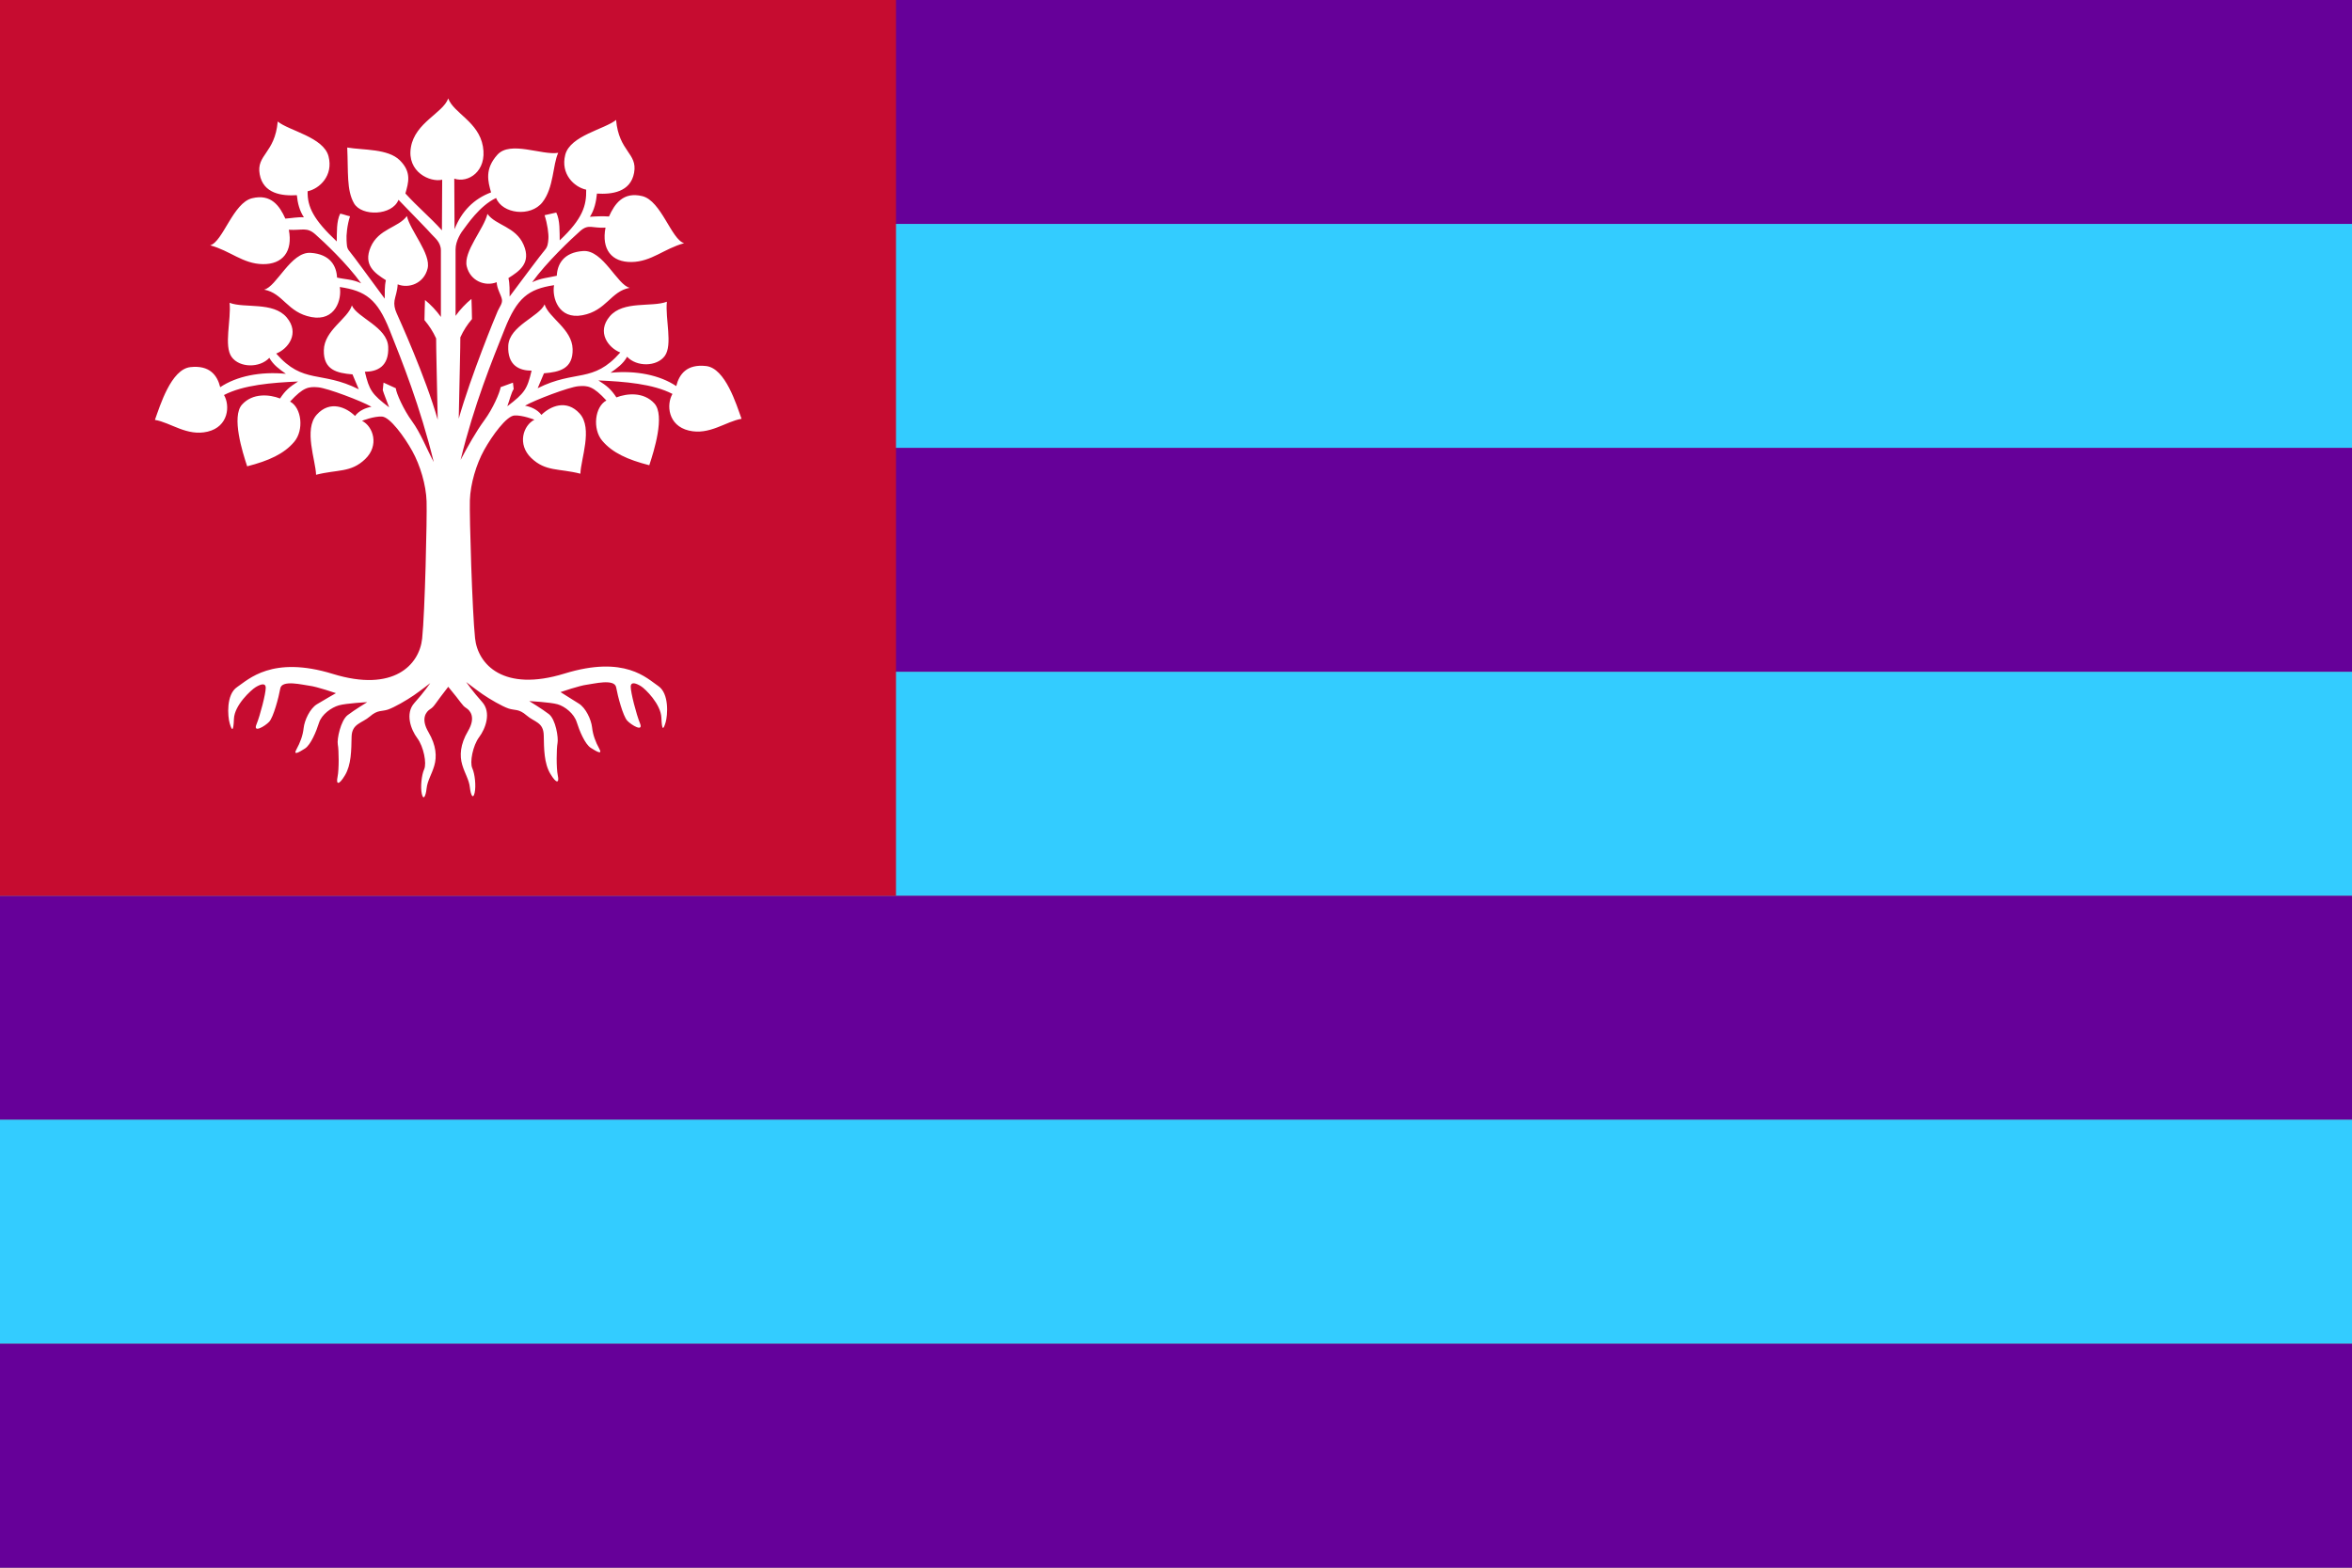
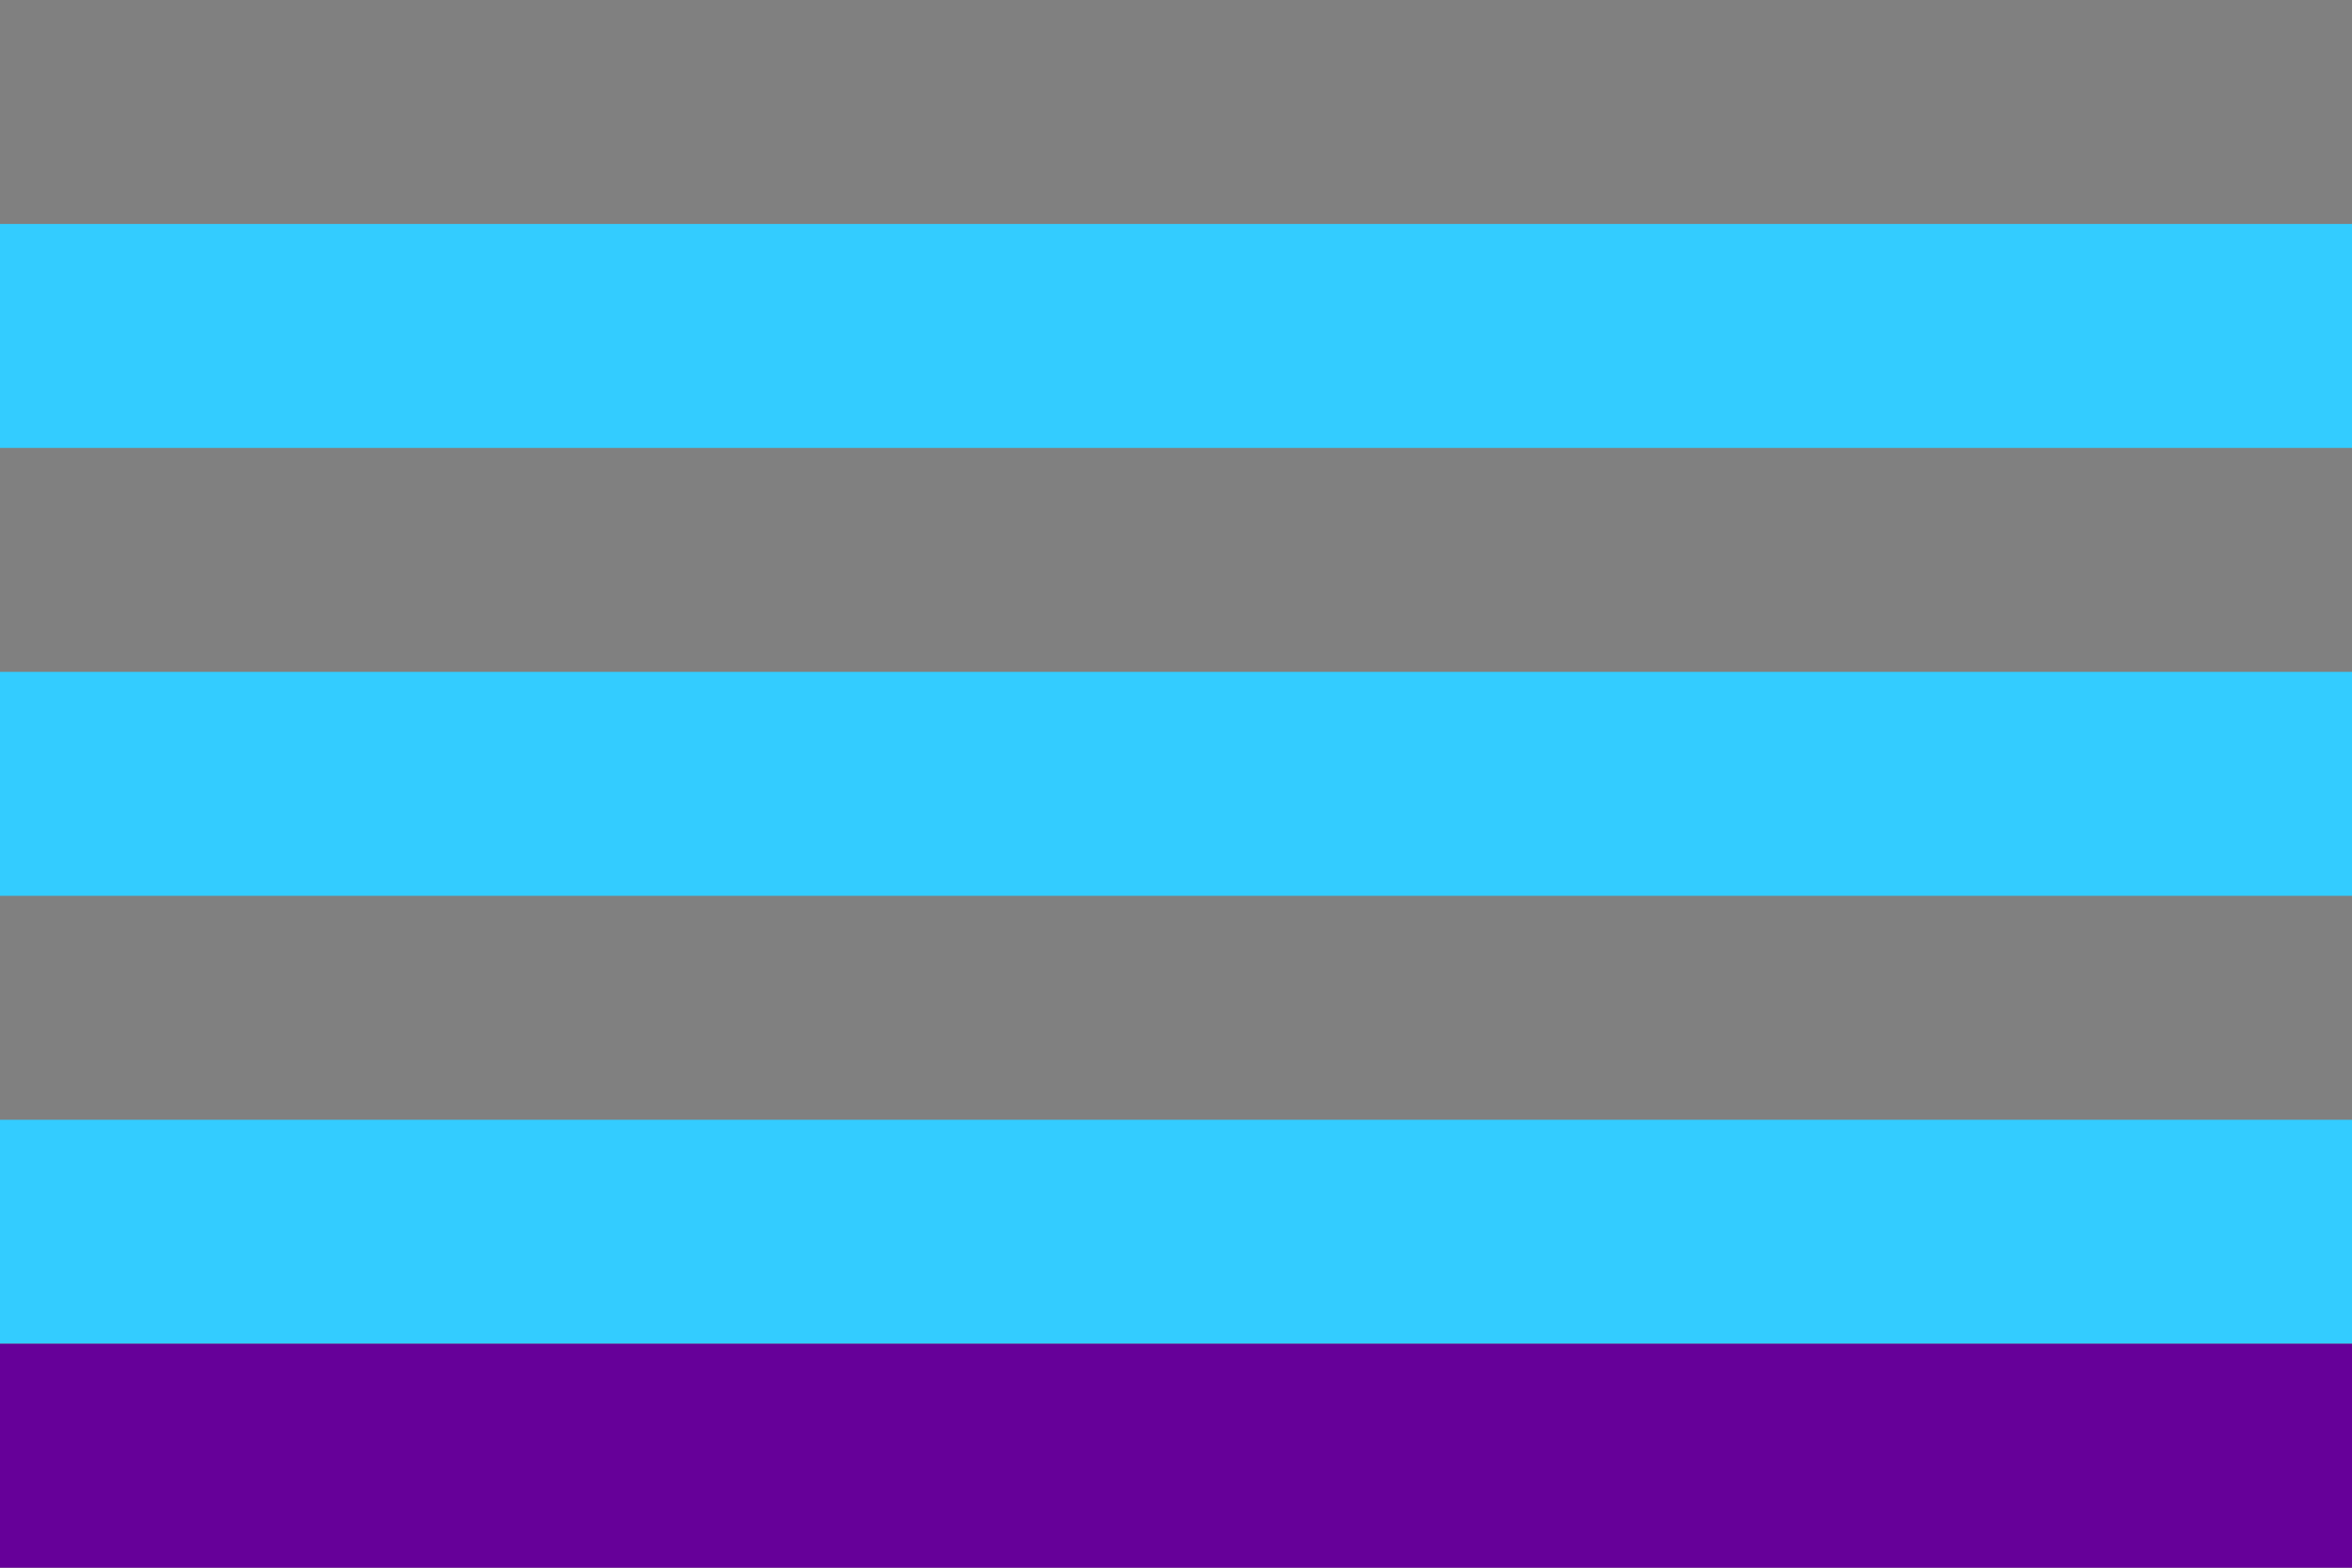
<svg xmlns="http://www.w3.org/2000/svg" version="1.1" width="600" height="400">
  <rect width="100%" height="100%" fill="#808080" stroke="none" />
-   <rect width="600" height="57.143" x="0" y="0" fill="#660099" />
  <rect width="600" height="57.143" x="0" y="57.143" fill="#33ccff" />
-   <rect width="600" height="57.143" x="0" y="114.286" fill="#660099" />
  <rect width="600" height="57.143" x="0" y="171.429" fill="#33ccff" />
-   <rect width="600" height="57.143" x="0" y="228.571" fill="#660099" />
  <rect width="600" height="57.143" x="0" y="285.714" fill="#33ccff" />
  <rect width="600" height="57.143" x="0" y="342.857" fill="#660099" />
-   <rect width="228.571" height="228.571" x="0" y="0" fill="#c60c30" />
  <g transform="translate(114.286,114.286) rotate(0) scale(0.61)">
-     <path d="m 0.097,-146.178 c 2.237,6.16 12.717,9.749 14.507,20.08 1.809,10.438 -6.235,15.452 -11.978,13.468 l 0.111,21.165 c 2.94,-7.535 8.104,-12.735 15.275,-15.412 -1.294,-4.583 -2.763,-9.749 2.644,-15.75 5.406,-6 18.625,0.332 25.445,-0.8 -2.355,5.055 -1.799,14.525 -6.601,20.667 -4.938,6.315 -16.797,4.878 -19.384,-1.777 -6.979,3.25 -12.413,11.651 -13.431,12.9 -1.072,1.314 -3.519,4.944 -3.519,8.595 l 0,27.816 c 1.736,-2.512 4.47,-5.356 6.649,-7.092 0.037,1.478 0.248,6.991 0.222,8.422 -2.021,2.389 -3.539,4.735 -4.876,7.647 0.074,1.422 -0.443,22.681 -0.665,34.021 5.061,-17.842 15.399,-43.016 16.29,-44.993 0.85,-1.884 2.048,-3.191 1.773,-4.876 -0.292,-1.792 -2.092,-4.399 -2.197,-7.208 -4.76,1.887 -11.011,-0.441 -12.518,-6.62 -1.501,-6.154 7.246,-15.768 8.652,-21.95 3.542,4.878 11.837,5.262 15.14,12.946 3.273,7.613 -1.804,11.006 -6.357,13.883 0.608,2.687 0.44,5.153 0.494,7.73 4.913,-6.612 13.374,-17.916 14.685,-19.393 1.257,-1.417 1.383,-2.834 1.532,-4.7 0.166,-2.081 -0.415,-6.308 -1.597,-9.928 1.515,-0.296 3.369,-0.813 4.884,-1.108 1.625,3.214 1.367,8.09 1.441,11.636 9.699,-9.089 11.225,-14.658 11.074,-21.212 -5.01,-1.055 -10.806,-6.548 -8.748,-14.591 2.06,-8.052 16.553,-10.707 21.252,-14.583 1.18,13.355 9.028,13.851 7.539,22.08 -1.476,8.154 -9.321,9.118 -15.541,8.736 -0.316,3.309 -1.075,6.84 -2.942,9.706 2.429,-0.189 5.393,-0.303 7.978,-0.122 2.401,-5.341 5.936,-10.446 13.892,-8.53 7.981,1.922 12.182,18.152 17.54,19.701 -8.391,2.261 -13.644,7.749 -22.006,7.868 -8.285,0.117 -12.642,-5.275 -10.878,-14.381 -5.639,0.34 -7.072,-1.693 -10.626,1.448 -3.609,3.19 -14.042,13.016 -20.058,21.388 3.638,-1.741 6.948,-1.912 10.306,-2.712 0.223,-4.758 2.775,-9.802 11.059,-10.342 8.293,-0.541 14.254,14.27 19.457,15.391 -7.979,1.437 -9.712,9.573 -19.785,11.473 -10.093,1.904 -12.788,-7.525 -11.875,-12.571 -10.819,1.606 -15.478,5.408 -20.626,18.312 C 18.541,-36.749 10.97,-18.327 5.267,5.02 8.297,-0.675 11.693,-6.787 15.244,-11.62 c 3.512,-4.781 6.351,-11.331 6.785,-13.799 l 5.126,-1.873 0.313,2.664 c -0.976,1.454 -1.776,4.806 -2.664,7.209 7.262,-5.517 8.317,-7.155 10.149,-14.888 -5.12,-0.019 -10.142,-2.15 -9.755,-10.442 0.387,-8.302 13.018,-12.212 15.187,-17.285 1.793,5.681 11.522,10.327 11.73,18.687 0.206,8.284 -5.479,9.617 -11.983,10.135 l -2.632,6.243 c 15.835,-7.936 23.138,-1.91 34.54,-14.944 -5.014,-1.961 -9.992,-8.52 -4.387,-15.125 5.659,-6.67 17.566,-3.706 23.88,-6.105 -0.73,7.109 2.493,18.032 -0.87,22.665 -3.31,4.56 -11.77,4.654 -15.759,0.342 -1.68,3.014 -4.223,4.774 -6.922,6.69 10.723,-1.036 20.585,0.983 27.469,5.589 1.232,-4.97 4.399,-9.292 12.474,-8.391 8.088,0.903 12.693,16.155 14.833,22.072 -6.587,1.087 -13.398,6.987 -22.054,4.915 -8.761,-2.097 -9.438,-10.901 -6.835,-15.318 -8.133,-4.236 -19.982,-5.164 -30.981,-5.656 3.657,2.327 5.329,3.761 7.54,7.104 4.423,-1.71 11.438,-2.387 15.897,2.552 C 90.838,-13.575 86.115,1.406 84.177,7.245 75.14,4.932 68.784,2.047 64.521,-2.976 60.313,-7.935 61.411,-17.268 66.239,-19.833 c -5.572,-6.067 -7.838,-6.308 -11.738,-5.968 -3.906,0.341 -18.168,5.752 -22.302,8.141 2.449,0.43 5.265,1.657 6.866,3.845 3.647,-3.593 10.441,-6.709 16.008,-0.551 5.573,6.165 0.455,19.096 0.291,25.156 -9.037,-2.313 -14.506,-0.777 -20.543,-6.565 -5.981,-5.735 -3.345,-13.665 1.317,-16.008 0.051,-0.005 -5.047,-1.999 -8.371,-1.778 -3.325,0.222 -9.309,8.422 -12.633,14.407 C 11.809,6.832 9.371,15.032 9.149,21.903 8.928,28.774 10.147,68.549 11.312,79.585 c 1.165,11.036 11.966,22.646 37.387,14.81 25.378,-7.823 34.561,2.09 39.216,5.193 4.654,3.103 3.959,12.292 3.103,15.182 -0.887,2.992 -1.551,3.879 -1.773,-1.884 -0.222,-5.763 -6.733,-12.079 -8.506,-13.187 -1.773,-1.108 -4.322,-2.216 -4.322,0.222 0,2.438 2.327,11.525 3.879,15.293 1.551,3.768 -3.548,0.774 -5.319,-1.108 -1.773,-1.884 -3.989,-10.195 -4.654,-13.963 -0.665,-3.768 -9.612,-1.395 -12.19,-1.108 -2.992,0.332 -11.082,3.103 -11.082,3.103 0,0 4.784,3.038 7.666,4.811 2.881,1.773 5.186,6.661 5.541,9.974 0.332,3.103 1.459,6.106 2.992,8.866 1.533,2.759 -1.108,1.219 -3.546,-0.332 -2.438,-1.552 -4.765,-7.203 -5.873,-10.749 -1.108,-3.546 -4.895,-6.584 -7.998,-7.471 -3.103,-0.886 -11.858,-1.33 -11.858,-1.33 0,0 5.319,3.214 8.201,5.43 2.881,2.216 4.073,9.928 3.63,12.144 -0.443,2.216 -0.554,10.417 0.111,13.52 0.665,3.103 -0.443,3.768 -3.103,-0.665 -2.66,-4.433 -2.658,-10.454 -2.77,-16.069 -0.112,-5.615 -3.852,-5.495 -7.176,-8.376 -3.325,-2.881 -4.876,-1.995 -7.536,-2.881 -2.66,-0.886 -7.979,-3.989 -10.86,-5.984 -2.881,-1.995 -6.871,-5.098 -6.871,-5.098 0,0 2.66,3.879 6.649,8.311 3.989,4.433 1.441,11.193 -1.219,14.739 -2.66,3.546 -3.989,10.528 -2.881,12.966 1.108,2.438 1.622,7.493 0.997,10.306 -0.665,2.992 -1.662,0.886 -1.995,-2.216 -0.355,-3.313 -2.106,-5.763 -3.214,-9.53 -1.108,-3.768 -0.887,-8.422 2.438,-14.074 3.32,-5.644 0.997,-8.533 -0.776,-9.641 -1.773,-1.108 -1.832,-2.106 -7.501,-8.866 -5.668,7.203 -5.728,8.201 -7.501,9.309 -1.773,1.108 -4.096,3.997 -0.776,9.641 3.325,5.652 3.546,10.306 2.438,14.074 -1.108,3.768 -2.859,6.217 -3.214,9.531 -0.332,3.103 -1.33,5.208 -1.995,2.216 -0.625,-2.813 -0.111,-7.868 0.997,-10.306 1.108,-2.438 -0.222,-9.42 -2.881,-12.966 -2.66,-3.546 -5.208,-10.306 -1.219,-14.739 3.989,-4.433 6.649,-8.311 6.649,-8.311 0,0 -3.989,3.103 -6.871,5.098 -2.881,1.995 -8.201,5.098 -10.86,5.984 -2.66,0.887 -4.211,0 -7.536,2.881 -3.325,2.881 -7.534,2.918 -7.647,8.533 -0.112,5.615 -0.111,11.636 -2.77,16.069 -2.66,4.433 -3.768,3.768 -3.103,0.665 0.665,-3.103 0.554,-11.304 0.111,-13.52 -0.443,-2.216 1.219,-10.085 4.1,-12.301 2.881,-2.216 8.201,-5.43 8.201,-5.43 0,0 -8.755,0.443 -11.858,1.33 -3.103,0.887 -7.203,3.768 -8.311,7.314 -1.108,3.546 -3.435,9.198 -5.873,10.749 -2.438,1.551 -5.079,3.092 -3.546,0.332 1.533,-2.759 2.66,-5.763 2.992,-8.865 0.355,-3.313 2.66,-8.201 5.541,-9.974 2.881,-1.773 7.979,-4.654 7.979,-4.654 0,0 -8.09,-2.77 -11.082,-3.103 -2.578,-0.287 -11.525,-2.66 -12.19,1.108 -0.665,3.768 -2.881,12.079 -4.654,13.963 -1.771,1.882 -6.871,4.876 -5.319,1.108 1.551,-3.768 3.879,-12.855 3.879,-15.293 0,-2.438 -2.549,-1.33 -4.322,-0.222 -1.773,1.108 -8.755,7.425 -8.976,13.188 -0.222,5.763 -0.887,4.876 -1.773,1.884 -0.856,-2.89 -1.551,-12.079 3.103,-15.182 4.654,-3.103 14.621,-13.329 39.999,-5.506 25.422,7.836 36.222,-3.774 37.387,-14.81 1.165,-11.036 2.071,-50.497 1.849,-57.368 -0.222,-6.871 -2.66,-15.071 -5.984,-21.056 -3.325,-5.984 -9.309,-14.185 -12.633,-14.406 -3.325,-0.222 -8.422,1.773 -8.371,1.778 4.662,2.343 7.298,10.273 1.317,16.008 -6.037,5.788 -11.506,4.251 -20.543,6.565 -0.164,-6.06 -5.282,-18.991 0.291,-25.156 5.567,-6.158 12.361,-3.043 16.008,0.551 1.601,-2.189 4.416,-3.415 6.866,-3.845 -4.133,-2.389 -18.396,-7.8 -22.302,-8.141 -3.9,-0.341 -6.166,-0.099 -11.738,5.968 4.828,2.565 5.927,11.898 1.718,16.856 -4.263,5.024 -10.619,7.908 -19.656,10.222 -1.937,-5.839 -6.661,-20.82 -2.147,-25.821 4.459,-4.939 11.474,-4.262 15.897,-2.552 2.212,-3.343 3.883,-4.777 7.54,-7.104 -10.999,0.492 -22.848,1.42 -30.981,5.656 2.603,4.417 1.926,13.221 -6.835,15.318 -8.656,2.072 -15.467,-3.828 -22.054,-4.915 2.14,-5.918 6.745,-21.17 14.833,-22.072 8.075,-0.901 11.242,3.421 12.474,8.391 6.884,-4.606 16.745,-6.625 27.469,-5.589 -2.699,-1.917 -5.241,-3.677 -6.922,-6.69 -3.988,4.312 -12.449,4.218 -15.759,-0.342 -3.363,-4.632 -0.14,-15.556 -0.87,-22.665 6.314,2.399 18.22,-0.565 23.88,6.105 5.605,6.605 0.626,13.164 -4.387,15.125 11.403,13.034 18.705,7.007 34.54,14.944 l -2.632,-6.243 c -6.505,-0.518 -12.189,-1.851 -11.983,-10.135 0.208,-8.361 9.937,-13.006 11.73,-18.687 2.169,5.072 14.8,8.983 15.187,17.285 0.387,8.293 -4.635,10.423 -9.755,10.442 1.832,7.733 2.887,9.371 10.149,14.888 -0.888,-2.403 -2.333,-5.975 -2.664,-7.209 l 0.313,-3.134 5.126,2.343 c 0.174,2.039 3.273,9.019 6.785,13.799 3.551,4.833 6.06,11.388 9.09,17.083 C -11.663,-17.441 -19.234,-36.306 -24.42,-49.305 c -5.148,-12.903 -10.017,-16.392 -20.837,-17.998 0.913,5.046 -1.782,14.475 -11.875,12.571 -10.073,-1.9 -11.806,-10.037 -19.785,-11.473 5.203,-1.121 11.164,-15.932 19.457,-15.391 8.284,0.54 10.836,5.584 11.059,10.342 3.358,0.799 6.435,0.657 10.073,2.398 -6.016,-8.372 -15.563,-17.312 -19.172,-20.502 -3.554,-3.141 -5.43,-1.552 -11.069,-1.892 1.764,9.106 -2.592,14.498 -10.878,14.381 -8.362,-0.118 -13.615,-5.607 -22.006,-7.868 5.358,-1.549 9.558,-17.778 17.54,-19.701 7.956,-1.916 11.491,3.189 13.892,8.53 2.586,-0.181 5.328,-0.733 7.757,-0.543 -1.867,-2.866 -2.626,-5.954 -2.942,-9.263 -6.22,0.381 -14.065,-0.583 -15.541,-8.736 -1.49,-8.23 6.359,-8.725 7.539,-22.08 4.699,3.876 19.191,6.531 21.252,14.583 2.058,8.042 -3.738,13.536 -8.748,14.591 -0.15,6.553 2.484,11.901 12.183,20.99 0.074,-3.546 -0.185,-8.422 1.441,-11.636 1.515,0.296 2.586,0.813 4.1,1.108 -1.182,3.62 -1.607,8.003 -1.441,10.085 0.149,1.866 -0.038,3.127 1.219,4.544 1.311,1.478 9.826,13.224 14.739,19.837 0.054,-2.577 -0.114,-5.042 0.494,-7.73 -4.553,-2.877 -9.629,-6.271 -6.357,-13.883 3.303,-7.683 11.598,-8.068 15.14,-12.945 1.406,6.182 10.153,15.795 8.652,21.95 -1.507,6.179 -7.759,8.507 -12.518,6.62 -0.104,2.809 -1.018,4.973 -1.31,6.765 -0.275,1.685 0.037,3.435 0.887,5.319 0.891,1.976 12.116,26.707 17.177,44.549 -0.222,-11.34 -0.739,-32.599 -0.665,-34.021 -1.337,-2.911 -2.855,-5.258 -4.876,-7.647 -0.026,-1.431 0.185,-6.945 0.222,-8.422 2.179,1.736 4.913,4.581 6.649,7.092 l 0,-27.816 c 0,-3.651 -2.918,-5.557 -3.989,-6.871 -1.018,-1.248 -8.646,-9.023 -13.745,-14.31 -2.587,6.655 -15.412,7.031 -18.6,1.464 -3.161,-5.52 -2.366,-13.105 -2.84,-23.331 6.82,1.132 17.061,0.442 21.997,5.345 4.992,4.958 3.624,9.286 2.33,13.869 5.134,5.654 10.141,9.757 15.275,15.412 l 0.111,-21.165 c -4.959,1.2 -14.883,-3.187 -13.075,-13.625 1.79,-10.33 13.367,-14.206 15.604,-20.366 z" fill="#ffffff" />
-   </g>
+     </g>
</svg>